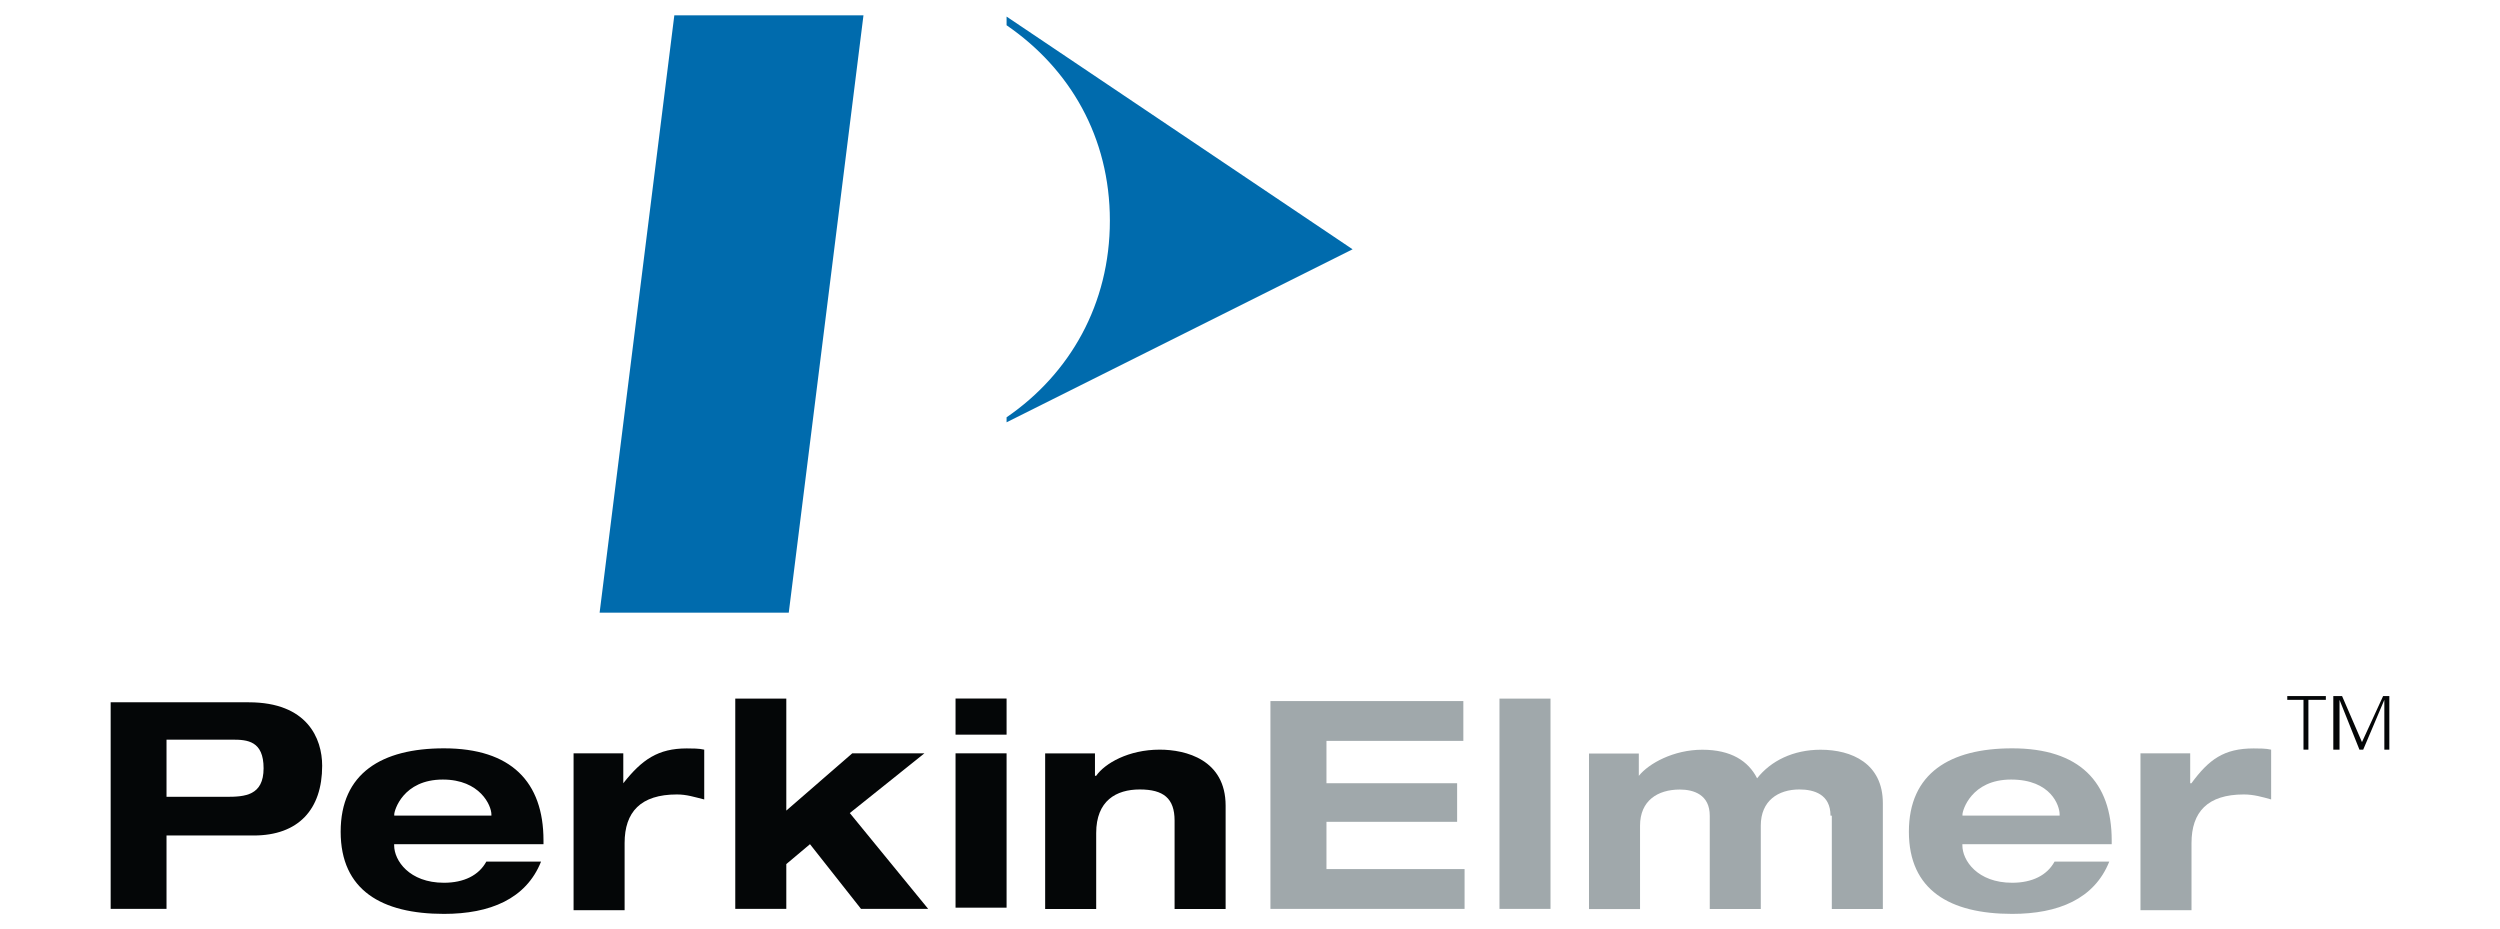
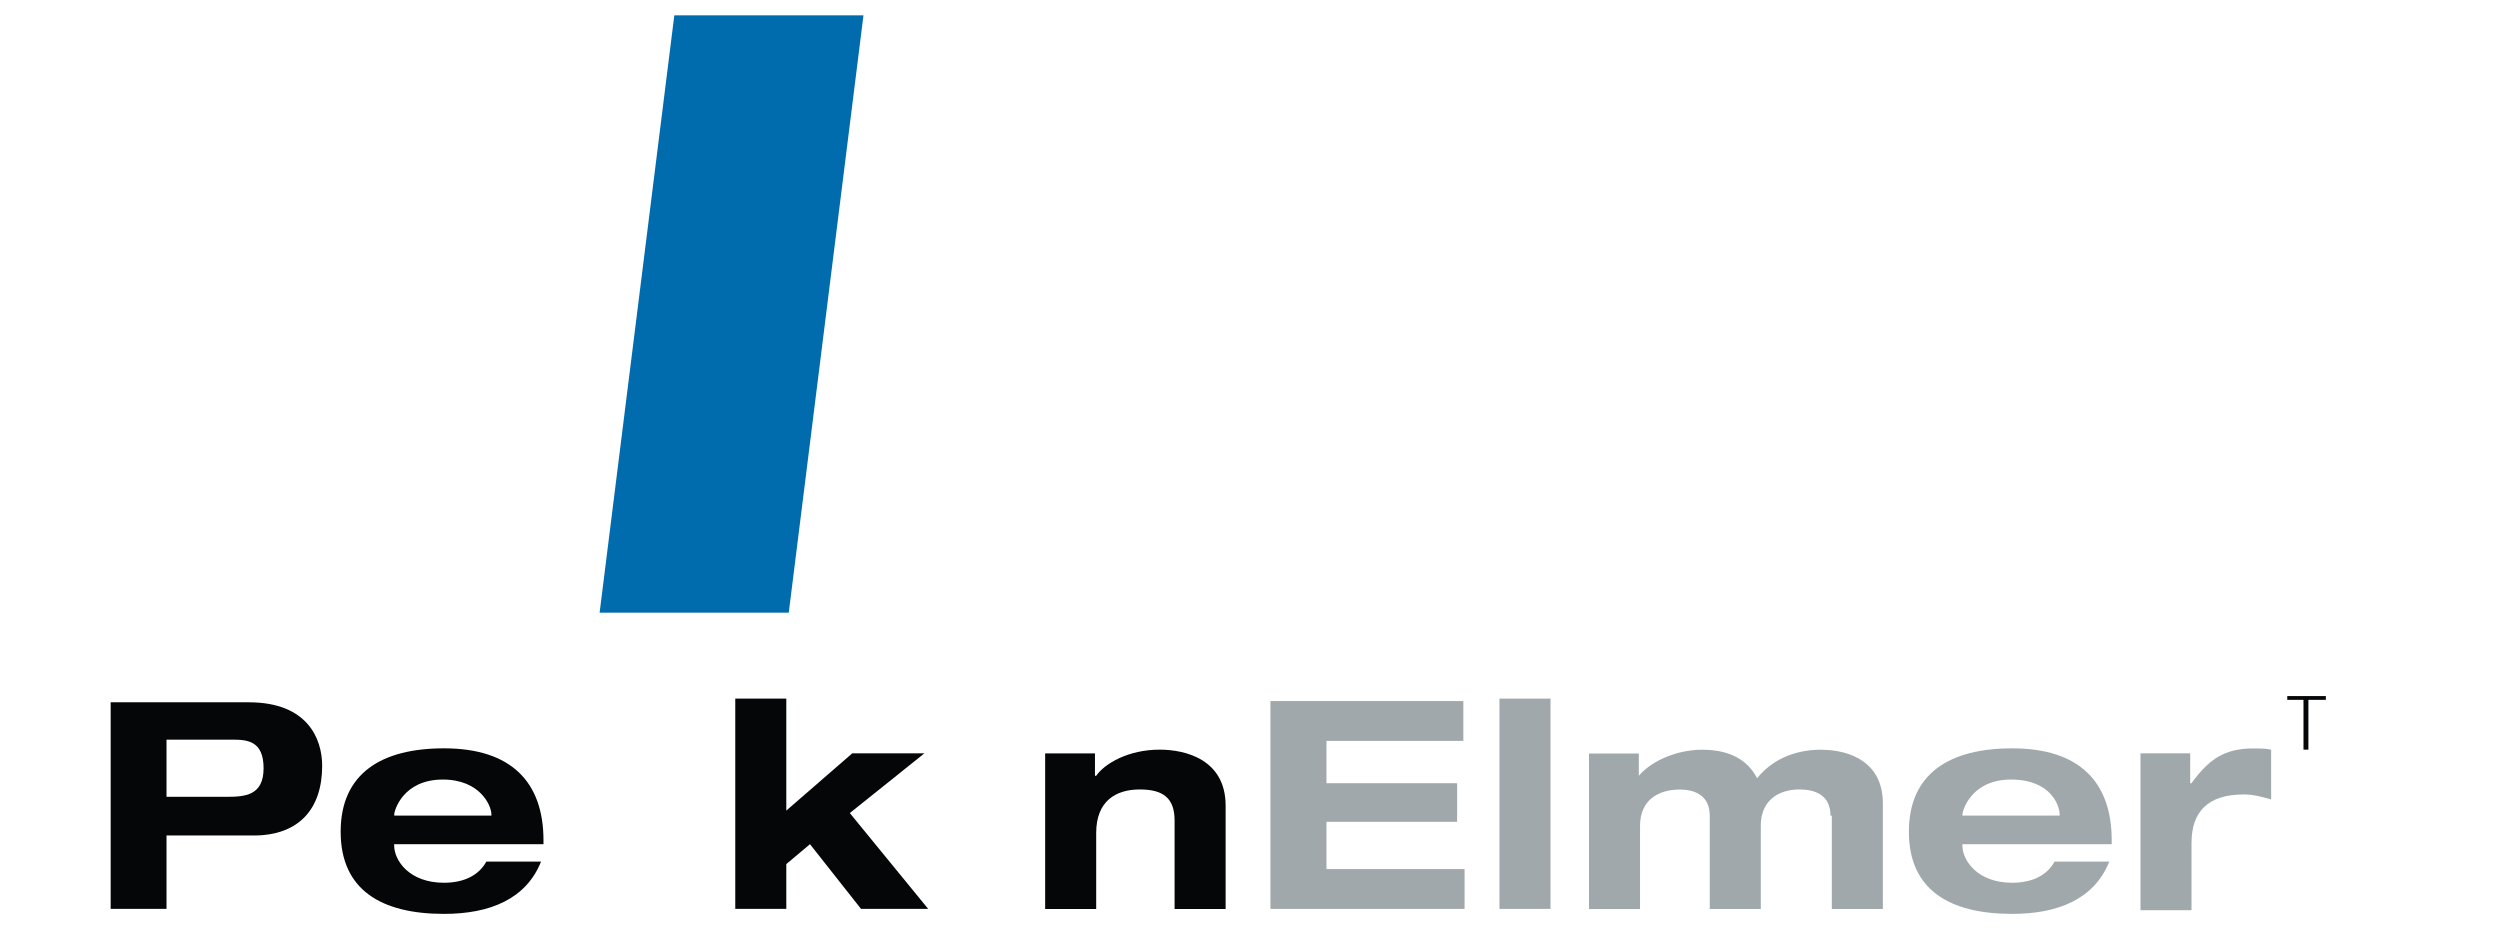
<svg xmlns="http://www.w3.org/2000/svg" id="Layer_1" data-name="Layer 1" viewBox="0 0 285.1 105.97">
  <defs>
    <style>      .cls-1 {        fill: #040607;      }      .cls-1, .cls-2, .cls-3 {        fill-rule: evenodd;        stroke-width: 0px;      }      .cls-2 {        fill: #006bad;      }      .cls-3 {        fill: #a0a8ab;      }    </style>
  </defs>
  <path class="cls-1" d="m18.99,84.35h7.52c1.7,0,3.55.14,3.55,3.26s-2.13,3.26-4.26,3.26h-6.81v-6.53h0Zm-6.39,19.3h6.39v-8.37h9.94c5.11,0,7.81-2.98,7.81-7.95,0-3.12-1.7-7.24-8.37-7.24h-15.75v23.56h0Z" />
  <path class="cls-1" d="m44.96,93.01v-.14c0-.43.99-3.97,5.54-3.97,4.26,0,5.54,2.98,5.54,3.97v.14h-11.07Zm10.5,5.25c-.85,1.56-2.55,2.41-4.83,2.41-3.97,0-5.68-2.55-5.68-4.26v-.14h17.03v-.43c0-6.67-3.69-10.5-11.35-10.5-7.1,0-11.78,2.84-11.78,9.51s4.68,9.37,11.78,9.37c5.25,0,9.37-1.7,11.07-5.96h-6.25Z" />
-   <path class="cls-1" d="m65.4,85.91h5.68v3.41h0c2.13-2.7,3.97-3.97,7.24-3.97.57,0,1.42,0,1.99.14v5.68c-1.14-.28-1.99-.57-3.12-.57-4.12,0-5.96,1.99-5.96,5.54v7.66h-5.82v-17.88h0Z" />
  <polygon class="cls-1" points="83.85 79.67 89.67 79.67 89.67 92.44 97.19 85.91 105.42 85.91 96.91 92.72 105.85 103.65 98.19 103.65 92.37 96.27 89.67 98.54 89.67 103.65 83.85 103.65 83.85 79.67" />
-   <path class="cls-1" d="m108.97,85.91h5.82v17.6h-5.82v-17.6h0Zm0-6.25h5.82v4.12h-5.82v-4.12h0Z" />
  <path class="cls-1" d="m133.95,93.58c0-2.55-1.28-3.55-3.97-3.55s-4.97,1.28-4.97,4.97v8.66h-5.82v-17.74h5.68v2.55h.14c.99-1.42,3.69-2.98,7.24-2.98,2.98,0,7.52,1.14,7.52,6.39v11.78h-5.82v-10.08h0Z" />
  <polygon class="cls-3" points="144.88 79.95 166.88 79.95 166.88 84.49 151.27 84.49 151.27 89.32 166.17 89.32 166.17 93.72 151.27 93.72 151.27 99.11 167.02 99.11 167.02 103.65 144.88 103.65 144.88 79.95" />
  <polygon class="cls-3" points="171 79.67 176.82 79.67 176.82 103.65 171 103.65 171 79.67" />
  <path class="cls-3" d="m208.75,93.01c0-2.41-1.85-2.98-3.55-2.98-2.41,0-4.4,1.28-4.4,4.12v9.51h-5.82v-10.64c0-2.41-1.85-2.98-3.41-2.98-2.55,0-4.54,1.28-4.54,4.12v9.51h-5.82v-17.74h5.68v2.55h0c1.14-1.42,3.97-2.98,7.24-2.98s5.25,1.28,6.25,3.26c1.56-1.99,4.12-3.26,7.24-3.26,3.55,0,7.1,1.56,7.1,6.1v12.06h-5.82v-10.64h-.14Z" />
  <path class="cls-3" d="m223.8,93.01v-.14c0-.43.99-3.97,5.54-3.97s5.54,2.98,5.54,3.97v.14h-11.07Zm10.5,5.25c-.85,1.56-2.55,2.41-4.83,2.41-3.97,0-5.68-2.55-5.68-4.26v-.14h17.03v-.43c0-6.67-3.69-10.5-11.35-10.5-7.1,0-11.78,2.84-11.78,9.51s4.68,9.37,11.78,9.37c5.25,0,9.37-1.7,11.07-5.96h-6.25Z" />
  <path class="cls-3" d="m244.09,85.91h5.68v3.41h.14c1.99-2.7,3.69-3.97,7.1-3.97.57,0,1.42,0,1.99.14v5.68c-.99-.28-1.99-.57-3.12-.57-4.12,0-5.96,1.99-5.96,5.54v7.66h-5.82v-17.88h0Z" />
-   <path class="cls-2" d="m114.79,1.89v.99c7.24,4.97,11.78,12.77,11.78,22.28s-4.54,17.46-11.78,22.43v.57l39.46-19.73L114.79,1.89h0Z" />
  <polygon class="cls-2" points="89.95 69.87 68.38 69.87 76.9 1.75 98.47 1.75 89.95 69.87" />
  <polygon class="cls-1" points="262.69 85.49 263.25 85.49 263.25 79.81 265.24 79.81 265.24 79.38 260.84 79.38 260.84 79.81 262.69 79.81 262.69 85.49" />
-   <polygon class="cls-1" points="266.09 85.49 266.09 79.38 267.09 79.38 269.36 84.63 271.77 79.38 272.48 79.38 272.48 85.49 271.91 85.49 271.91 79.81 271.91 79.81 269.5 85.49 269.07 85.49 266.8 79.81 266.8 79.81 266.8 85.49 266.09 85.49" />
</svg>